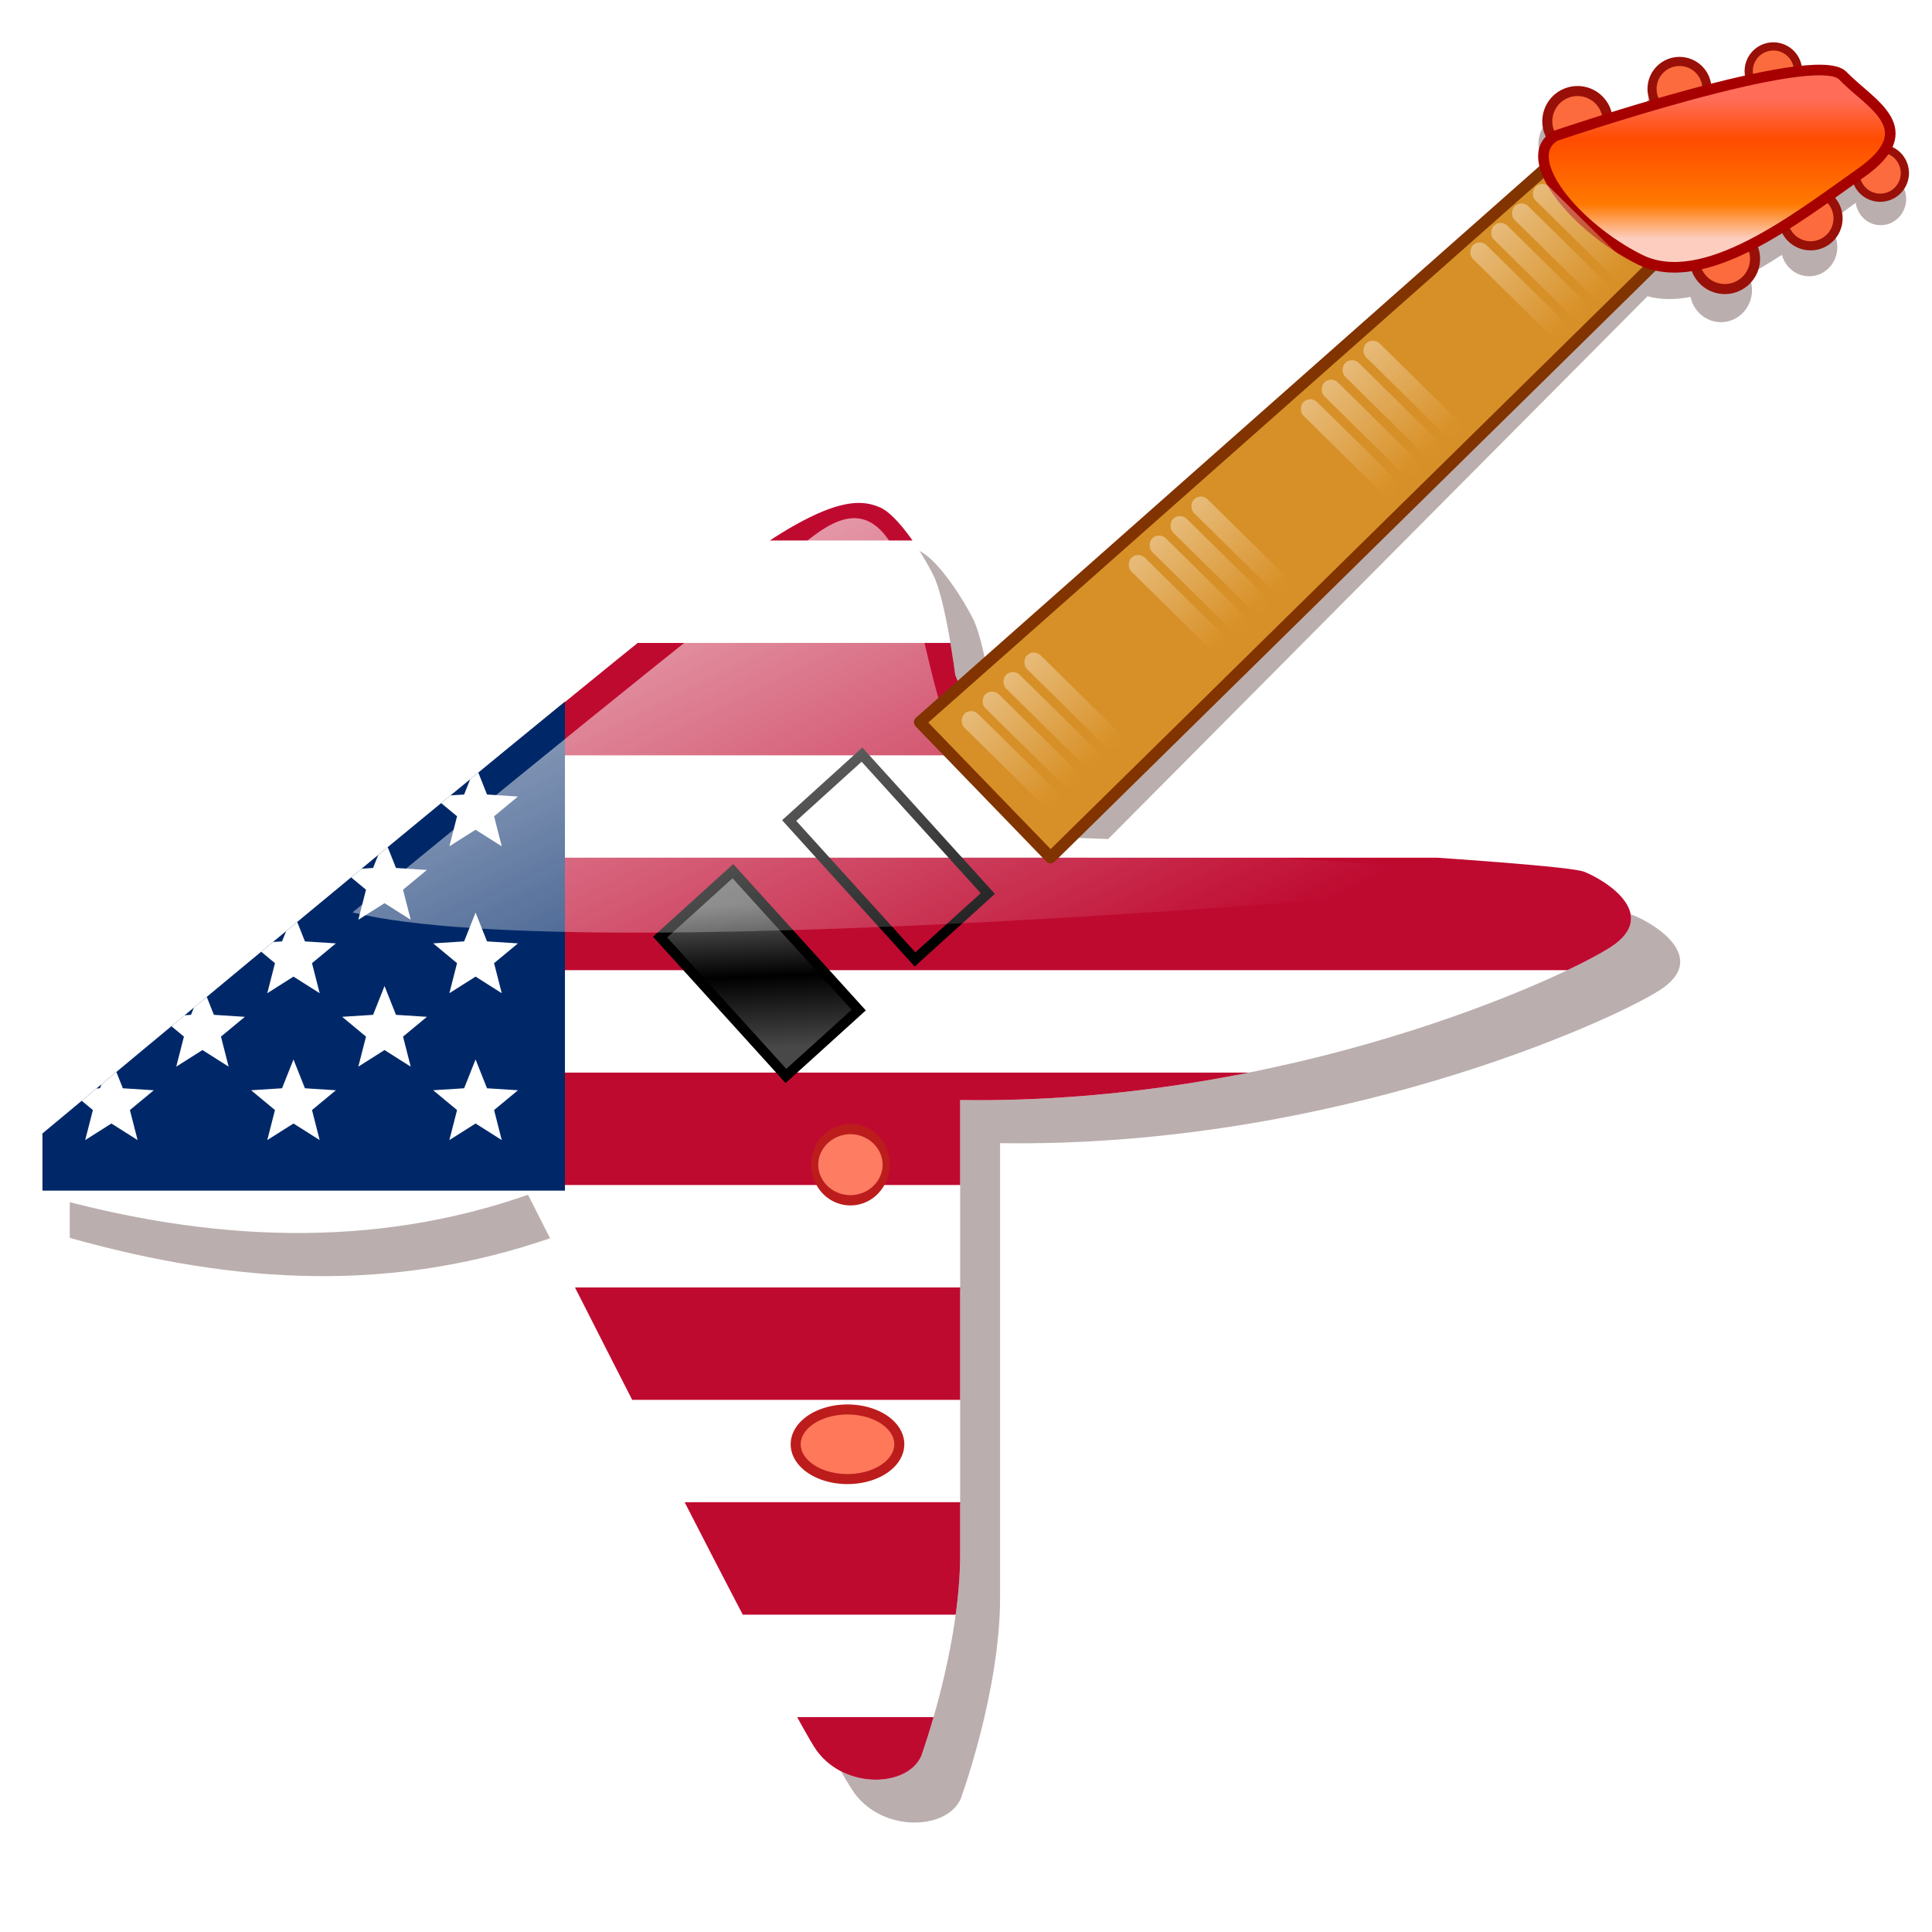
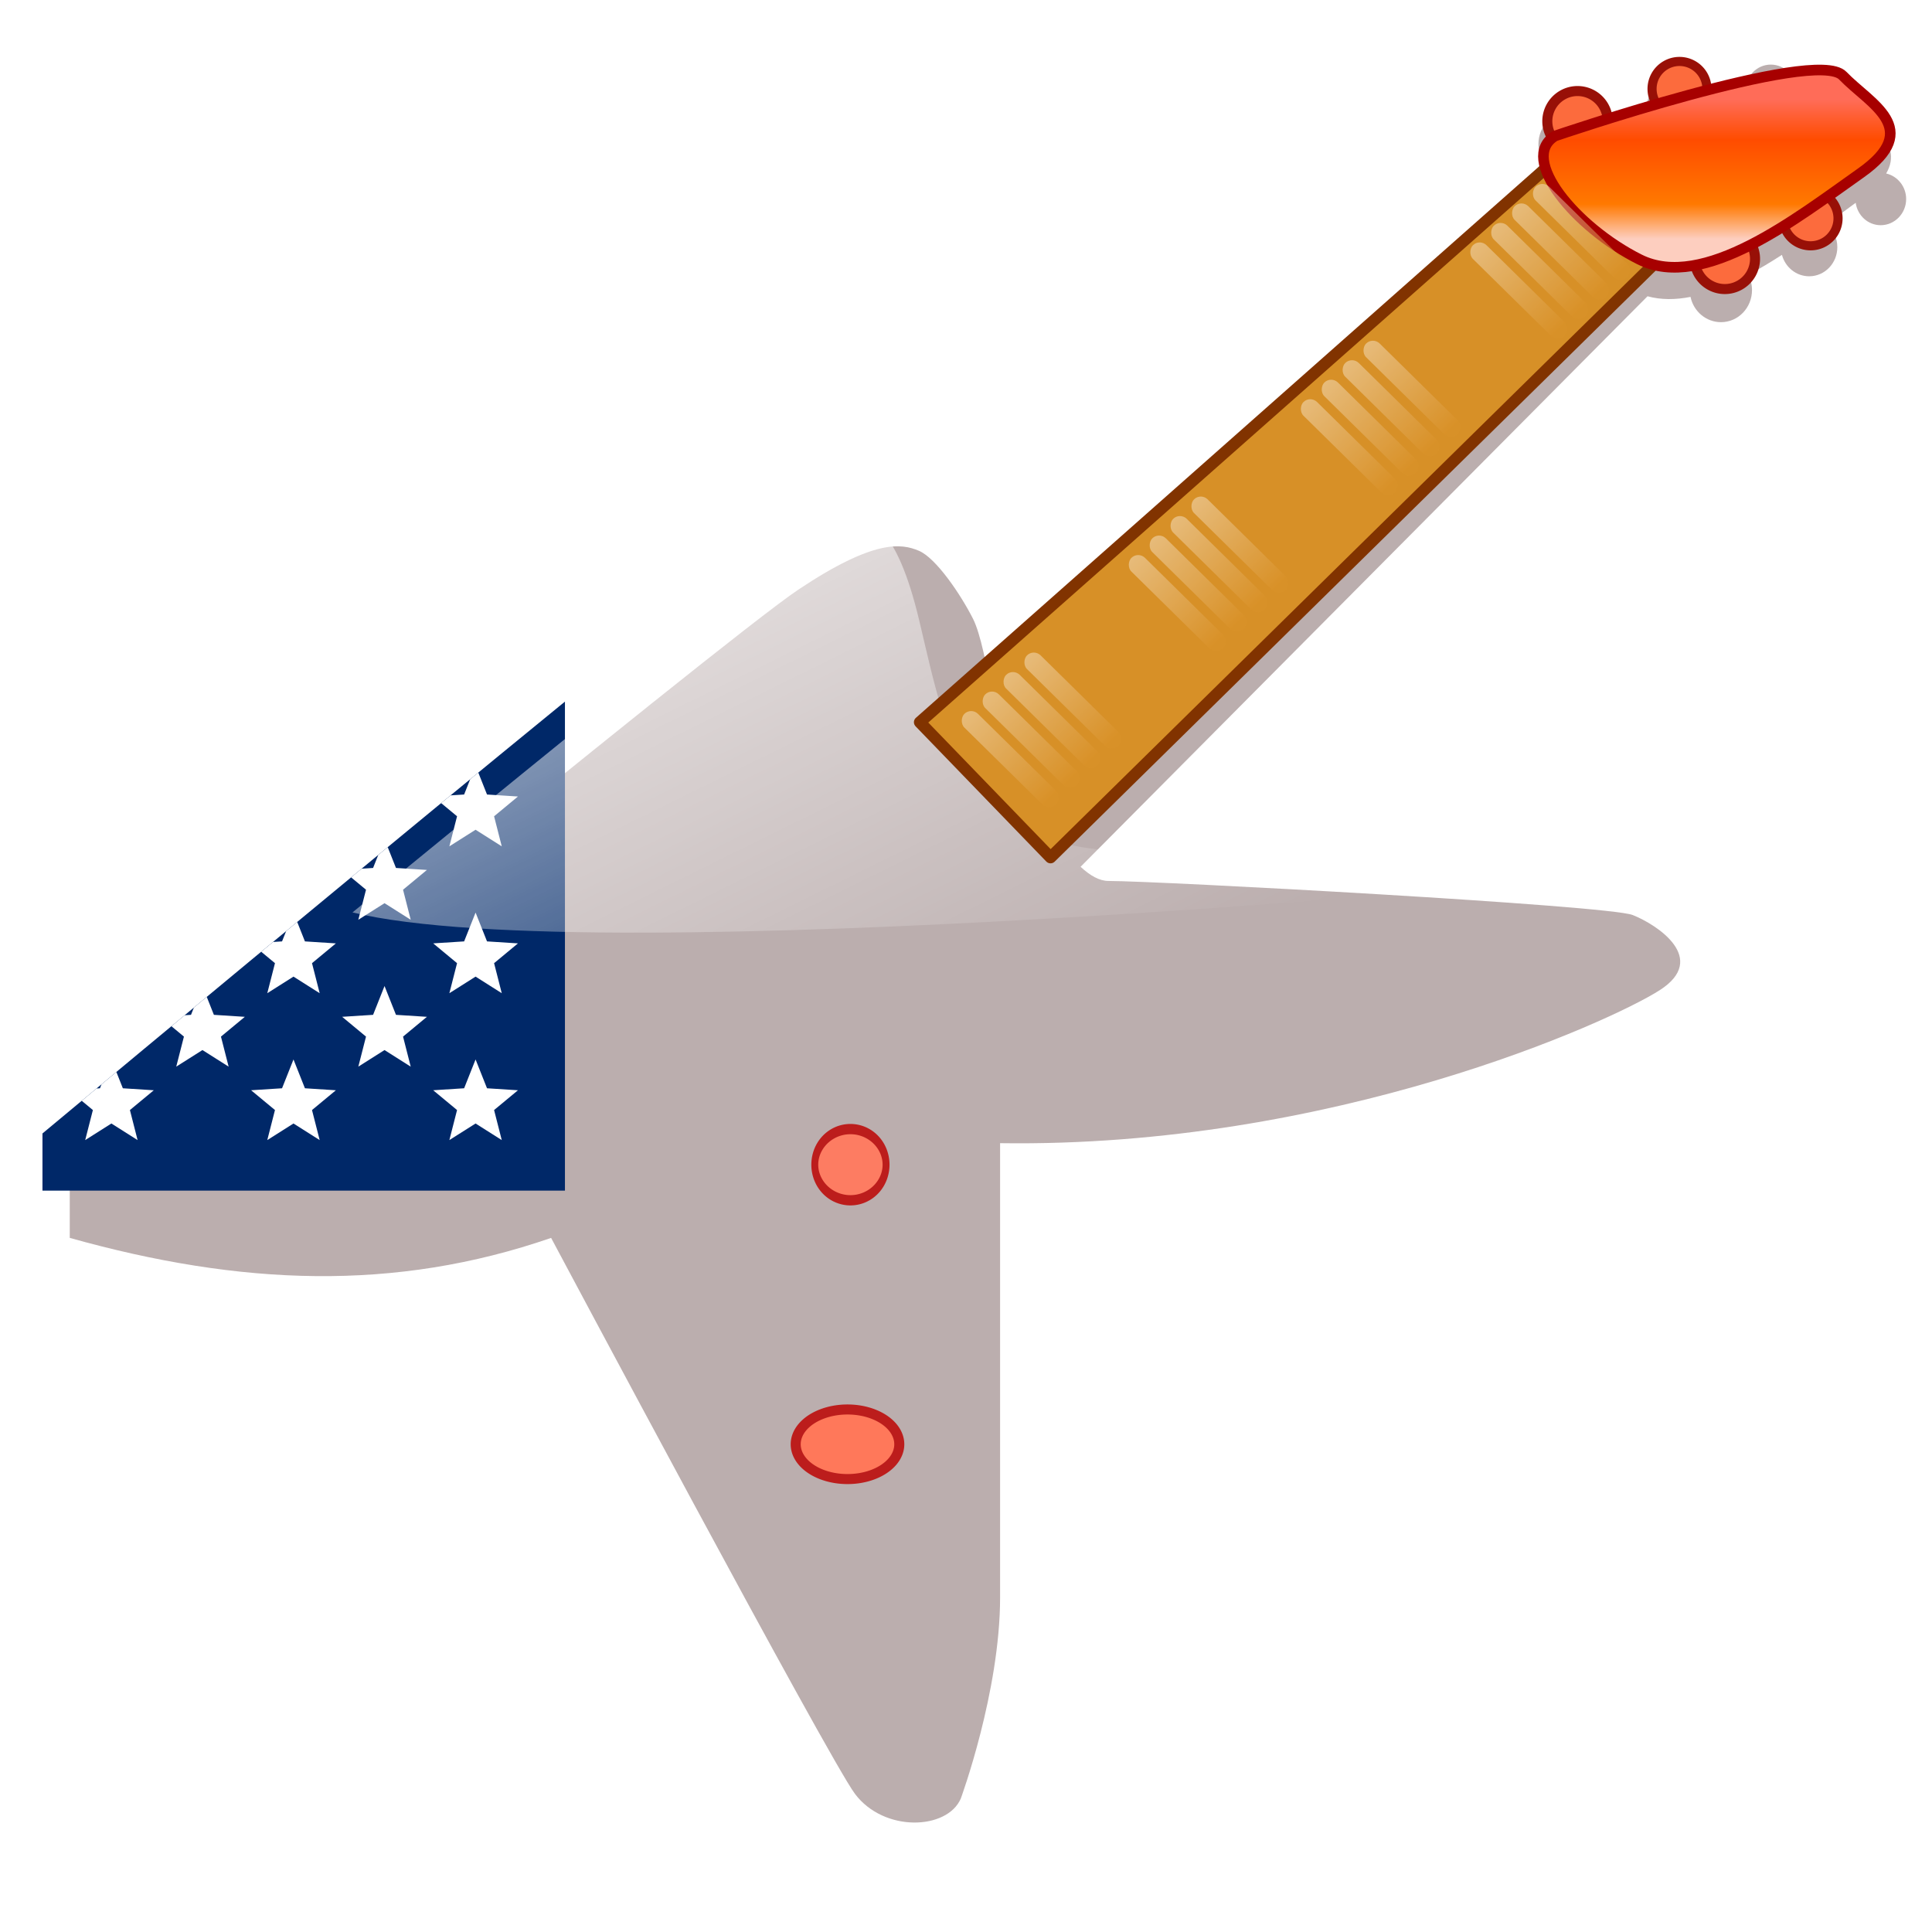
<svg xmlns="http://www.w3.org/2000/svg" xmlns:xlink="http://www.w3.org/1999/xlink" width="128" height="128" version="1.0">
  <defs>
    <path id="f" fill="#fff" d="M-52.678 343.176h765.674v67.262h-765.674z" />
-     <path id="g" fill="#bf0a30" d="M-53.333 342.521h766.984v35.556h-766.984z" />
  </defs>
  <defs>
    <linearGradient id="b">
      <stop offset="0" stop-color="#fff" />
      <stop offset="1" stop-color="#fff" stop-opacity="0" />
    </linearGradient>
    <linearGradient id="d">
      <stop offset="0" stop-color="#fff" />
      <stop offset="1" stop-color="#da9229" />
    </linearGradient>
    <linearGradient id="a">
      <stop offset="0" stop-color="#636363" />
      <stop offset=".5" />
      <stop offset="1" stop-color="#484848" />
    </linearGradient>
    <linearGradient id="c">
      <stop offset="0" stop-color="#ff6c58" />
      <stop offset=".287" stop-color="#ff4c00" />
      <stop offset=".75" stop-color="#ff7900" />
      <stop offset="1" stop-color="#fdcebf" />
    </linearGradient>
    <linearGradient xlink:href="#a" id="i" x1="261.254" x2="299.735" y1="245.004" y2="277.293" gradientTransform="translate(214.267 -238.636)" gradientUnits="userSpaceOnUse" />
    <linearGradient xlink:href="#b" id="k" x1="380.106" x2="475.767" y1="173.029" y2="366.814" gradientTransform="translate(-34.683 29.497)" gradientUnits="userSpaceOnUse" />
    <linearGradient xlink:href="#c" id="m" x1="627.208" x2="627.208" y1="76.043" y2="121.898" gradientTransform="translate(-36.134 -4.297) scale(1.058)" gradientUnits="userSpaceOnUse" />
    <linearGradient xlink:href="#d" id="n" x1="194.703" x2="273.127" y1="104.549" y2="106.751" gradientTransform="translate(-35.479 194.579) scale(.753)" gradientUnits="userSpaceOnUse" />
    <linearGradient xlink:href="#d" id="o" x1="194.703" x2="273.127" y1="104.549" y2="106.751" gradientTransform="translate(-35.008 183.275) scale(.753)" gradientUnits="userSpaceOnUse" />
    <linearGradient xlink:href="#d" id="p" x1="194.703" x2="273.127" y1="104.549" y2="106.751" gradientTransform="translate(-34.538 171.971) scale(.753)" gradientUnits="userSpaceOnUse" />
    <linearGradient xlink:href="#d" id="q" x1="194.703" x2="273.127" y1="104.549" y2="106.751" gradientTransform="translate(-34.068 160.667) scale(.753)" gradientUnits="userSpaceOnUse" />
    <clipPath id="h" clipPathUnits="userSpaceOnUse">
      <path fill="#f60" fill-rule="evenodd" d="M16.72 437.442v158.307c0 33.016-13.545 70.264-13.545 70.264-4.675 10.908-26.369 11.863-36.402-1.693-8.967-12.115-100.741-193.862-100.741-193.862-53.749 18.818-110.487 16.712-169.312 0v-21.164S-78.942 262.203-52.698 244.426c26.243-17.778 35.556-16.085 41.481-13.545 5.926 2.54 14.392 15.238 18.624 23.704 4.233 8.466 7.619 34.709 7.619 34.709s22.011 56.72 38.942 56.72c16.931 0 171.852 8.466 180.317 11.852 8.466 3.386 26.243 15.238 9.312 26.243-16.931 11.005-112.593 55.026-226.878 53.333z" color="#000" enable-background="accumulate" overflow="visible" style="marker:none" />
    </clipPath>
    <clipPath id="e" clipPathUnits="userSpaceOnUse">
-       <path fill="#f60" fill-rule="evenodd" d="M1319.577 434.408v143.584c0 29.945-13.545 63.73-13.545 63.73-4.675 9.894-26.369 10.759-36.402-1.536-8.967-10.988-100.741-175.832-100.741-175.832-53.749 17.068-110.487 15.157-169.312 0v-19.196s224.339-169.69 250.582-185.814c26.243-16.124 35.556-14.589 41.481-12.285 5.926 2.303 14.392 13.821 18.624 21.499 4.233 7.678 7.619 31.481 7.619 31.481s22.011 51.444 38.942 51.444 171.852 7.678 180.317 10.75c8.466 3.071 26.243 13.821 9.312 23.803-16.931 9.982-112.593 49.909-226.878 48.373z" color="#000" enable-background="accumulate" overflow="visible" style="marker:none" />
-     </clipPath>
+       </clipPath>
    <filter id="l">
      <feGaussianBlur stdDeviation="2.823" />
    </filter>
  </defs>
  <g transform="translate(-4.299 -11.493) scale(.19)">
    <path fill="#2b0000" fill-rule="evenodd" d="M640.107 83.013c-4.881 0-8.844 4.086-8.844 9.125-0 1.147.25 2.238.625 3.25-5.022 1.126-10.313 2.483-15.625 3.906.009-.179.031-.35.031-.531-0-5.606-4.413-10.156-9.844-10.156-5.43 0-9.812 4.55-9.812 10.156-0 2.086.579 4.012 1.625 5.625-6.375 1.911-12.313 3.773-17.562 5.469-.434-5.764-5.119-10.312-10.812-10.312-5.98 0-10.812 5.014-10.812 11.187 0 2.272.652 4.391 1.781 6.156-3.316 2.66-3.864 6.674-2.406 11.344l-190.188 173.688c-1.388-8.422-3.69-20.421-6.344-25.656-4.291-8.466-12.868-21.179-18.875-23.719-6.007-2.54-15.458-4.215-42.062 13.562-26.604 17.778-254.031 204.844-254.031 204.844v21.187c59.634 16.712 113.355 18.818 167.844 0 0 0 96.847 181.729 105.938 193.844 10.171 13.556 32.167 12.596 36.906 1.688 0 0 13.719-37.234 13.719-70.25v-158.312c115.858 1.693 212.836-42.339 230-53.344 17.164-11.005-.855-22.832-9.438-26.219-8.582-3.386-165.648-11.875-182.812-11.875-3.118 0-6.394-1.873-9.688-4.938l197.688-198.938c4.714 1.286 9.76 1.244 15 .219 1.049 5.043 5.428 8.812 10.625 8.812 5.98 0 10.812-5.014 10.812-11.188 0-1.929-.478-3.728-1.312-5.312 3.942-2.088 7.867-4.466 11.75-6.969 1.145 4.299 4.974 7.469 9.5 7.469 5.43-0 9.813-4.55 9.812-10.156 0-3.256-1.471-6.141-3.781-8 3.56-2.593 6.945-5.09 10.188-7.469.615 4.42 4.268 7.812 8.719 7.812 4.881-0 8.875-4.086 8.875-9.125-0-4.361-3.007-8.003-6.969-8.906 6.536-11.155-7.419-18.668-15.312-27.156-2.1-2.258-8.029-2.498-16.031-1.531.001-.045 0-.111 0-.156-0-5.039-3.994-9.125-8.875-9.125z" color="#000" enable-background="accumulate" opacity=".319" overflow="visible" style="marker:none" />
    <g clip-path="url(#e)" transform="matrix(1 0 0 1.103 -962.143 -35.083)">
      <g transform="translate(909.048 -52.635)">
        <use xlink:href="#f" />
        <use xlink:href="#g" />
      </g>
      <g transform="translate(909.048 286.948)">
        <use xlink:href="#f" />
        <use xlink:href="#g" />
      </g>
      <g transform="translate(909.048 -188.468)">
        <use xlink:href="#f" />
        <use xlink:href="#g" />
      </g>
      <g transform="translate(909.048 151.115)">
        <use xlink:href="#f" />
        <use xlink:href="#g" />
      </g>
      <g transform="translate(909.048 83.198)">
        <use xlink:href="#f" />
        <use xlink:href="#g" />
      </g>
      <g transform="translate(909.048 219.032)">
        <use xlink:href="#f" />
        <use xlink:href="#g" />
      </g>
      <g transform="translate(909.048 15.282)">
        <use xlink:href="#f" />
        <use xlink:href="#g" />
      </g>
      <g transform="translate(909.048 -120.552)">
        <use xlink:href="#f" />
        <use xlink:href="#g" />
      </g>
    </g>
    <g clip-path="url(#h)" transform="translate(340.714 6.429)">
      <path fill="#002868" d="M-324.127 296.807h203.034v172.416h-203.034z" />
      <path fill="#fff" d="m-169.223 408.624-8.323 6.899 2.675 10.474-9.133-5.784-9.135 5.781 2.678-10.473-8.321-6.901 10.788-.689 3.992-10.046 3.989 10.047 10.788.693zm-63.492 0-8.323 6.899 2.675 10.474-9.133-5.784-9.135 5.781 2.678-10.473-8.321-6.901 10.788-.689 3.992-10.046 3.989 10.047 10.788.693zm95.238 25.608-8.323 6.899 2.675 10.474-9.133-5.784-9.135 5.781 2.678-10.473-8.321-6.901 10.788-.689 3.992-10.046 3.989 10.047 10.788.693zm-126.984 0-8.323 6.899 2.675 10.474-9.133-5.784-9.135 5.781 2.678-10.473-8.321-6.901 10.788-.689 3.992-10.046 3.989 10.047 10.788.693zm63.492 0-8.323 6.899 2.675 10.474-9.133-5.784-9.135 5.781 2.678-10.473-8.321-6.901 10.788-.689 3.992-10.046 3.989 10.047 10.788.693zm31.746-76.825-8.323 6.899 2.675 10.474-9.133-5.784-9.135 5.781 2.678-10.473-8.321-6.901 10.788-.689 3.992-10.046 3.989 10.047 10.788.693zm31.746 25.608-8.323 6.899 2.675 10.474-9.133-5.784-9.135 5.781 2.678-10.473-8.321-6.901 10.788-.689 3.992-10.046 3.989 10.047 10.788.693zm-63.492 0-8.323 6.899 2.675 10.474-9.133-5.784-9.135 5.781 2.678-10.473-8.321-6.901 10.788-.689 3.992-10.046 3.989 10.047 10.788.693zm63.492-51.217-8.323 6.899 2.675 10.474-9.133-5.784-9.135 5.781 2.678-10.473-8.321-6.901 10.788-.689 3.992-10.046 3.989 10.047 10.788.693z" />
    </g>
    <path fill="#ff785a" stroke="#bc1d1c" stroke-linecap="round" stroke-width="3.5" d="M336.205 564.105a18.06 12.134 0 1 1-36.12 0 18.06 12.134 0 1 1 36.12 0z" />
    <path fill="#fd7c62" stroke="#bc1d1c" stroke-linecap="round" stroke-width="3.5" d="M369.665 541.886a18.06 12.134 0 1 1-36.12 0 18.06 12.134 0 1 1 36.12 0z" transform="matrix(.688 0 0 1.023 77.263 -87.738)" />
    <g transform="translate(-32.143 19.286)">
-       <path id="j" fill="url(#i)" fill-opacity="1" stroke="#000" stroke-dasharray="none" stroke-linecap="round" stroke-linejoin="miter" stroke-miterlimit="4" stroke-opacity="1" stroke-width="3.5" d="M464.007 1.667h65.356v34.245H464.007z" opacity="1" transform="rotate(47.821)" />
      <use xlink:href="#j" width="744.094" height="1052.362" transform="translate(45.009 -40.635)" />
    </g>
    <path fill="url(#k)" fill-rule="evenodd" d="M145.541 378.65s111.37-91.429 135.073-109.112c23.704-17.684 47.125-57.472 62.551 7.337 9.605 40.354 15.802 79.483 71.675 80.329 55.873.847 150.688 10.159 150.688 10.159s-334.392 32.169-419.988 11.287z" color="#000" enable-background="accumulate" filter="url(#l)" opacity=".8" overflow="visible" style="marker:none" />
    <g transform="translate(-21.138 19.127)">
      <path fill="#d79027" fill-rule="evenodd" stroke="#813300" stroke-linejoin="round" stroke-width="4.098" d="m410.083 340.356 210.667-207.157-38.012-33.098L364.493 293.197l45.59 47.159z" color="#000" enable-background="accumulate" overflow="visible" style="marker:none" />
      <g transform="translate(0 0)">
        <path fill="#fc6b3d" stroke="#981007" stroke-linecap="round" stroke-width="3.5" d="M655.74 131.618a10.535 10.535 0 1 1-21.07 0 10.535 10.535 0 1 1 21.07 0z" />
        <path fill="#fc6b3d" stroke="#981007" stroke-linecap="round" stroke-width="3.178" d="M684.684 117.508a9.567 9.567 0 1 1-19.134 0 9.567 9.567 0 1 1 19.134 0z" />
-         <path fill="#fc6b3d" stroke="#981007" stroke-linecap="round" stroke-width="2.857" d="M707.984 101.706a8.599 8.599 0 1 1-17.198 0 8.599 8.599 0 1 1 17.198 0z" />
        <path fill="#fc6b3d" stroke="#981007" stroke-linecap="round" stroke-width="3.5" d="M604.382 83.646a10.535 10.535 0 1 1-21.07 0 10.535 10.535 0 1 1 21.07 0z" />
        <path fill="#fc6b3d" stroke="#981007" stroke-linecap="round" stroke-width="3.178" d="M638.969 72.358a9.567 9.567 0 1 1-19.134 0 9.567 9.567 0 1 1 19.134 0z" />
-         <path fill="#fc6b3d" stroke="#981007" stroke-linecap="round" stroke-width="2.857" d="M670.735 66.15a8.599 8.599 0 1 1-17.198 0 8.599 8.599 0 1 1 17.198 0z" />
        <path fill="url(#m)" fill-rule="evenodd" stroke="#a70000" stroke-width="3.703" d="M586.009 88.774s90.767-30.983 100.32-21.031c9.553 9.951 28.295 18.412 6.303 33.935-22.422 15.827-54.866 41.296-77.156 30.151-22.291-11.145-42.365-35.26-29.467-43.055z" color="#000" enable-background="accumulate" overflow="visible" style="marker:none" />
      </g>
      <g opacity=".6" transform="matrix(.88 .03 -.03 .88 472.624 42.494)">
        <rect id="r" width="50.99" height="7.648" x="122.589" y="270.492" fill="url(#n)" fill-opacity="1" stroke="none" stroke-dasharray="none" stroke-linecap="round" stroke-linejoin="round" stroke-miterlimit="4" stroke-opacity="1" stroke-width="4" opacity=".8" ry="3.824" transform="rotate(42.617)" />
        <rect id="s" width="50.99" height="7.648" x="123.06" y="259.188" fill="url(#o)" fill-opacity="1" stroke="none" stroke-dasharray="none" stroke-linecap="round" stroke-linejoin="round" stroke-miterlimit="4" stroke-opacity="1" stroke-width="4" opacity=".8" ry="3.824" transform="rotate(42.617)" />
        <rect id="t" width="50.99" height="7.648" x="123.53" y="247.884" fill="url(#p)" fill-opacity="1" stroke="none" stroke-dasharray="none" stroke-linecap="round" stroke-linejoin="round" stroke-miterlimit="4" stroke-opacity="1" stroke-width="4" opacity=".8" ry="3.824" transform="rotate(42.617)" />
        <rect id="u" width="50.99" height="7.648" x="124" y="236.58" fill="url(#q)" fill-opacity="1" stroke="none" stroke-dasharray="none" stroke-linecap="round" stroke-linejoin="round" stroke-miterlimit="4" stroke-opacity="1" stroke-width="4" opacity=".8" ry="3.824" transform="rotate(42.617)" />
        <use xlink:href="#r" id="v" width="744.094" height="1052.362" x="0" y="0" transform="translate(32 -32)" />
        <use xlink:href="#s" id="w" width="744.094" height="1052.362" x="0" y="0" transform="translate(32 -32)" />
        <use xlink:href="#t" id="x" width="744.094" height="1052.362" x="0" y="0" transform="translate(32 -32)" />
        <use xlink:href="#u" id="y" width="744.094" height="1052.362" x="0" y="0" transform="translate(32 -32)" />
        <use xlink:href="#r" id="z" width="744.094" height="1052.362" x="0" y="0" transform="translate(64 -64)" />
        <use xlink:href="#s" id="A" width="744.094" height="1052.362" x="0" y="0" transform="translate(64 -64)" />
        <use xlink:href="#t" id="B" width="744.094" height="1052.362" x="0" y="0" transform="translate(64 -64)" />
        <use xlink:href="#u" id="C" width="744.094" height="1052.362" x="0" y="0" transform="translate(64 -64)" />
        <use xlink:href="#v" id="D" width="744.094" height="1052.362" x="0" y="0" transform="translate(64 -64)" />
        <use xlink:href="#w" id="E" width="744.094" height="1052.362" x="0" y="0" transform="translate(64 -64)" />
        <use xlink:href="#x" id="F" width="744.094" height="1052.362" x="0" y="0" transform="translate(64 -64)" />
        <use xlink:href="#y" id="G" width="744.094" height="1052.362" x="0" y="0" transform="translate(64 -64)" />
        <use xlink:href="#z" width="744.094" height="1052.362" transform="translate(66 -64)" />
        <use xlink:href="#A" width="744.094" height="1052.362" transform="translate(66 -64)" />
        <use xlink:href="#B" width="744.094" height="1052.362" transform="translate(66 -64)" />
        <use xlink:href="#C" width="744.094" height="1052.362" transform="translate(66 -64)" />
        <use xlink:href="#D" width="744.094" height="1052.362" transform="translate(66 -64)" />
        <use xlink:href="#E" width="744.094" height="1052.362" transform="translate(66 -64)" />
        <use xlink:href="#F" width="744.094" height="1052.362" transform="translate(66 -64)" />
        <use xlink:href="#G" width="744.094" height="1052.362" transform="translate(66 -64)" />
        <use xlink:href="#B" width="744.094" height="1052.362" transform="translate(114.95 -112.346)" />
        <use xlink:href="#C" width="744.094" height="1052.362" transform="translate(114.95 -112.346)" />
        <use xlink:href="#D" width="744.094" height="1052.362" transform="translate(114.95 -112.346)" />
        <use xlink:href="#E" width="744.094" height="1052.362" transform="translate(114.95 -112.346)" />
      </g>
    </g>
  </g>
</svg>